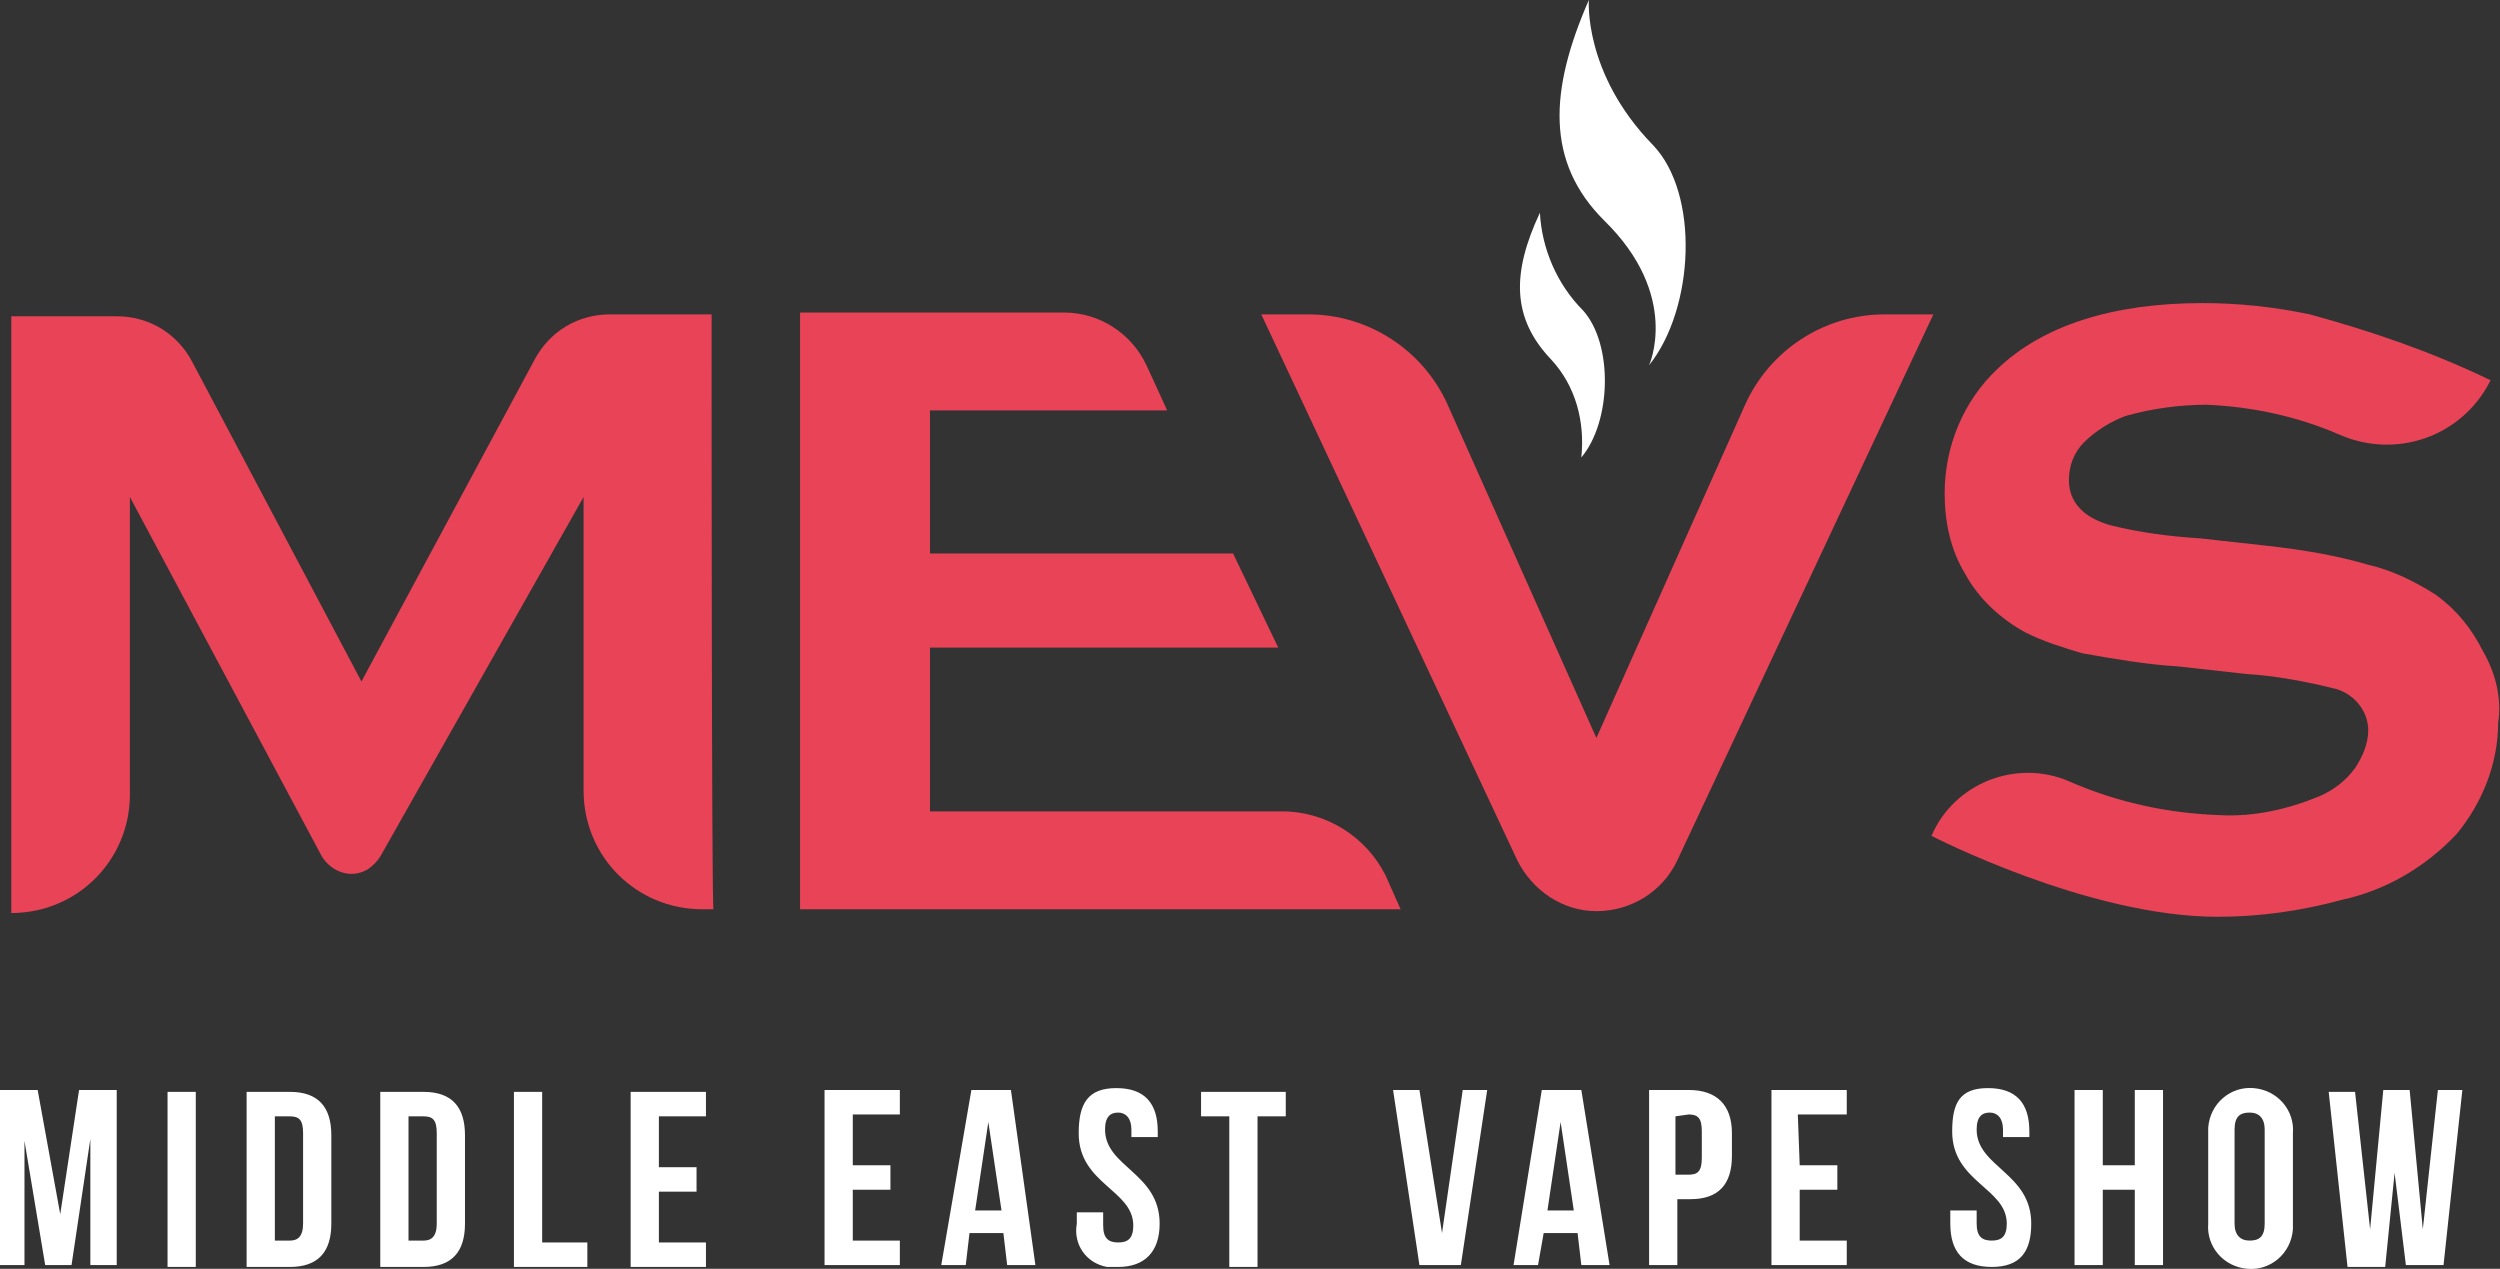
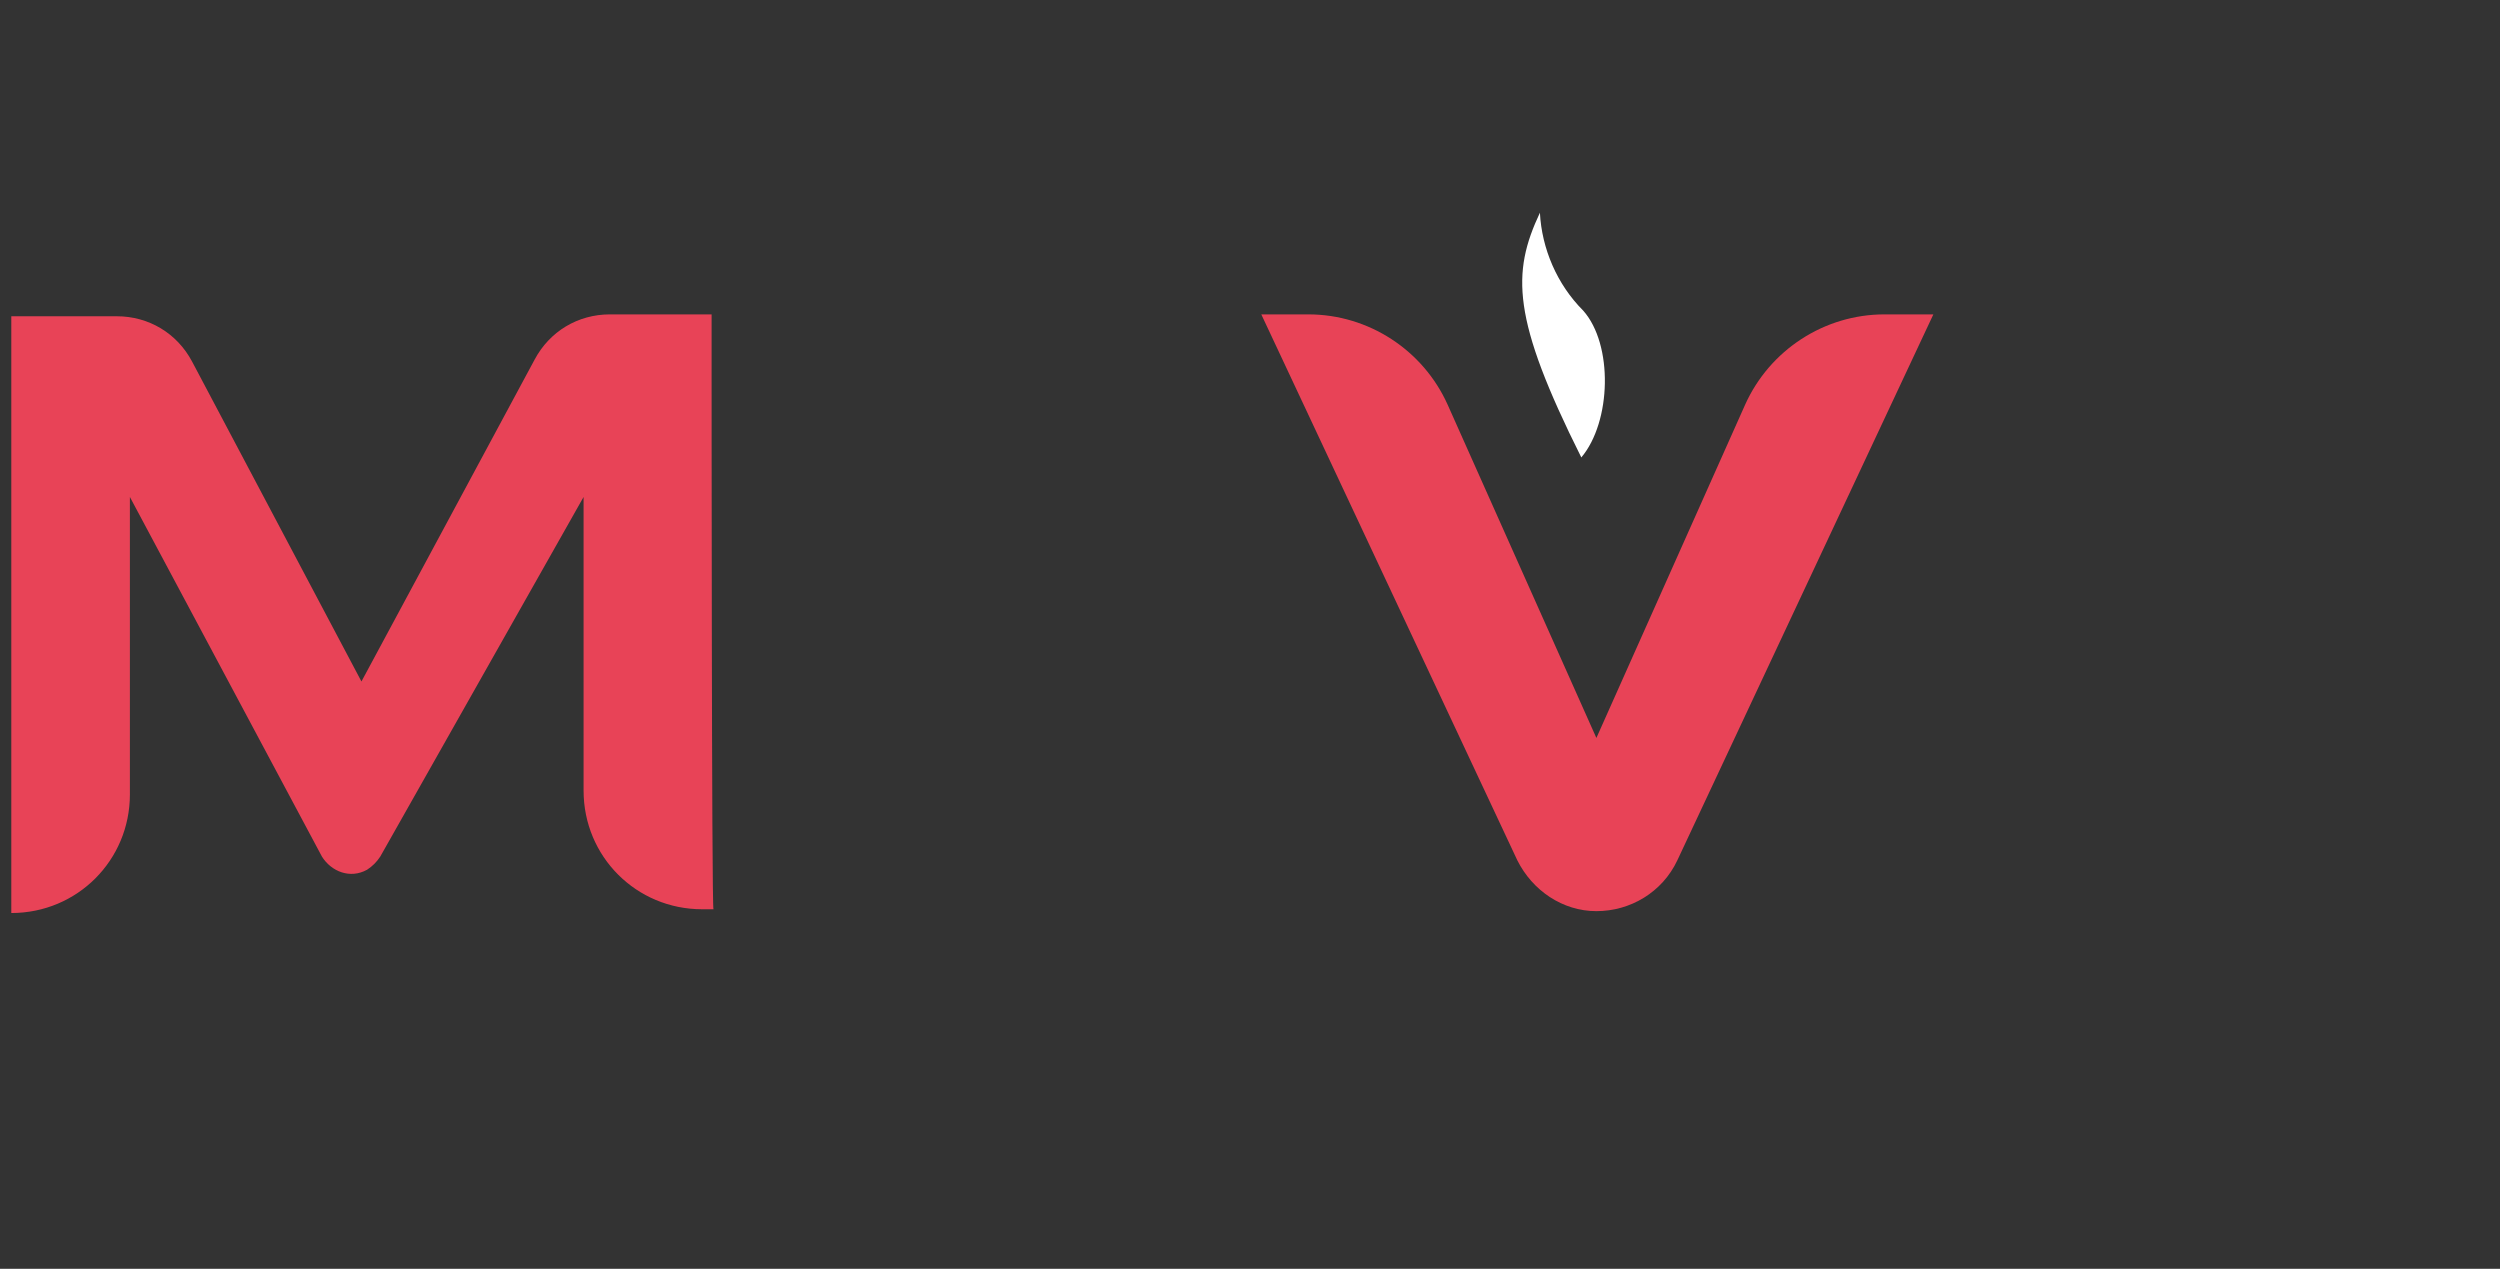
<svg xmlns="http://www.w3.org/2000/svg" version="1.1" id="Layer_1" x="0px" y="0px" viewBox="0 0 132.8 67.4" style="enable-background:new 0 0 132.8 67.4;" xml:space="preserve">
  <rect x="0" y="0" width="132.8" height="67.4" fill="#333333" stroke="none" />
  <style type="text/css">
	.st0{fill:#E84357;}
	.st1{fill:#FFFFFF;}
</style>
  <title>Asset 1</title>
  <g id="Layer_2_1_">
    <g id="Layer_1-2">
      <path class="st0" d="M37.8,19v-2.3h-5.4c-1.7,0-3.2,0.9-4,2.4l-9.2,17.1l-9-17c-0.8-1.5-2.3-2.4-4-2.4H0.6v31.7    c3.5,0,6.3-2.8,6.3-6.3c0,0,0,0,0-0.1V26.4l10.2,19.1c0.5,0.8,1.5,1.2,2.4,0.7c0.3-0.2,0.5-0.4,0.7-0.7l10.8-19.1V42    c0,3.5,2.8,6.3,6.3,6.3c0,0,0,0,0,0h0.6C37.8,48.3,37.8,19,37.8,19z" />
-       <path class="st0" d="M68.1,43.1H49.4v-8.7h18.5l-2.4-5H49.4v-7.6H62l-1.1-2.4c-0.8-1.7-2.5-2.8-4.4-2.8h-14v31.7h31.9l-0.8-1.8    C72.6,44.5,70.5,43.1,68.1,43.1" />
      <path class="st0" d="M100.1,16.7c-3.2,0-6.1,1.9-7.4,4.8l-7.9,17.7l-7.9-17.7c-1.3-2.9-4.2-4.8-7.4-4.8H67l13.6,29    c0.8,1.6,2.4,2.7,4.2,2.7l0,0c1.8,0,3.5-1,4.3-2.7l13.6-29L100.1,16.7z" />
-       <path class="st0" d="M131.9,34.6c-0.6-1.2-1.4-2.2-2.5-3c-1.1-0.7-2.3-1.3-3.6-1.6c-1.7-0.5-3.5-0.8-5.3-1l-3.6-0.4    c-1.6-0.1-3.2-0.3-4.8-0.7c-1.4-0.4-2.2-1.2-2.2-2.4c0-0.8,0.3-1.5,0.8-2c0.6-0.6,1.4-1.1,2.2-1.4c1.4-0.4,2.9-0.6,4.3-0.6    c2.4,0.1,4.8,0.6,7.1,1.6c3,1.3,6.5,0.1,8-2.9c-3.1-1.5-6.3-2.6-9.6-3.5c-1.9-0.4-3.8-0.6-5.7-0.6c-4.8,0-8.5,1.2-10.9,3.5    c-1.8,1.7-2.8,4.1-2.8,6.6c0,1.5,0.3,3,1.1,4.3c0.7,1.3,1.9,2.4,3.2,3.1c1,0.5,2,0.8,3,1.1c1.7,0.3,3.4,0.6,5.1,0.7l3.6,0.4    c1.6,0.1,3.2,0.4,4.8,0.8c1,0.3,1.7,1.2,1.7,2.2c0,0.7-0.3,1.4-0.7,2c-0.5,0.7-1.2,1.2-1.9,1.5c-1.7,0.7-3.5,1.1-5.3,1    c-2.8-0.1-5.5-0.7-8-1.8c-2.8-1.2-6.1,0.1-7.3,2.9c0,0,8.3,4.3,15.2,4.3c2.2,0,4.4-0.3,6.6-0.9c2.3-0.5,4.4-1.7,6.1-3.5    c1.4-1.7,2.2-3.8,2.2-5.9C132.9,37.2,132.6,35.8,131.9,34.6" />
-       <path class="st1" d="M127.8,67.2h2l1-9.3h-1.3l-0.8,7.4l-0.7-7.4h-1.4l-0.7,7.4l-0.8-7.3h-1.4l1,9.3h2l0.5-5L127.8,67.2z     M117.3,65c-0.1,1.2,0.8,2.3,2.1,2.4c1.2,0.1,2.3-0.8,2.4-2.1c0-0.1,0-0.2,0-0.3v-4.8c0.1-1.2-0.8-2.3-2.1-2.4    c-1.2-0.1-2.3,0.8-2.4,2.1c0,0.1,0,0.2,0,0.3V65z M118.7,60c0-0.7,0.3-0.9,0.8-0.9s0.8,0.3,0.8,0.9v5c0,0.7-0.3,0.9-0.8,0.9    s-0.8-0.3-0.8-0.9V60z M111.7,63.2h1.7v4h1.5v-9.3h-1.5v4h-1.7v-4h-1.5v9.3h1.5V63.2z M103.7,60.1c0,2.7,2.9,3,2.9,4.9    c0,0.7-0.3,0.9-0.8,0.9s-0.8-0.2-0.8-0.9v-0.7h-1.4V65c0,1.5,0.7,2.3,2.2,2.3s2.1-0.8,2.1-2.3c0-2.7-2.9-3-2.9-5    c0-0.7,0.3-0.9,0.7-0.9s0.7,0.3,0.7,0.9v0.4h1.4v-0.3c0-1.5-0.7-2.3-2.2-2.3S103.7,58.6,103.7,60.1 M95.5,59.2h2.6v-1.3h-4v9.3h4    v-1.3h-2.5v-2.7h2v-1.3h-2L95.5,59.2z M89.7,59.2c0.5,0,0.7,0.2,0.7,0.9v1.4c0,0.7-0.2,0.9-0.7,0.9H89v-3.1L89.7,59.2z M89.7,57.9    h-2.1v9.3h1.5v-3.5h0.7c1.5,0,2.2-0.8,2.2-2.3v-1.2C92,58.7,91.2,57.9,89.7,57.9 M82.9,59.6l0.7,4.7h-1.4L82.9,59.6z M84,57.9    h-2.1l-1.5,9.3h1.3l0.3-1.7h1.8l0.2,1.7h1.5L84,57.9z M75.4,57.9H74l1.4,9.3h2.2l1.4-9.3h-1.3l-1.1,7.6L75.4,57.9z M63.8,59.3h1.5    v8h1.5v-8h1.5v-1.3h-4.5V59.3z M57.3,60.2c0,2.7,2.9,3,2.9,4.9c0,0.7-0.3,0.9-0.8,0.9s-0.8-0.2-0.8-0.9v-0.7h-1.4V65    c-0.2,1.1,0.5,2.1,1.6,2.3c0.2,0,0.4,0,0.6,0c1.4,0,2.2-0.8,2.2-2.3c0-2.7-2.9-3-2.9-5c0-0.7,0.3-0.9,0.7-0.9s0.7,0.3,0.7,0.9v0.4    h1.4v-0.3c0-1.5-0.7-2.3-2.2-2.3S57.3,58.6,57.3,60.2 M52.5,59.6l0.7,4.7h-1.4L52.5,59.6z M53.7,57.9h-2.1L50,67.2h1.3l0.2-1.7    h1.8l0.2,1.7h1.5L53.7,57.9z M45.3,59.2h2.5v-1.3h-4v9.3h4v-1.3h-2.5v-2.7h2v-1.3h-2L45.3,59.2z M35,59.3h2.5v-1.3h-4v9.3h4v-1.3    H35v-2.7h2v-1.3h-2V59.3z M27.3,67.3h3.9v-1.3h-2.4v-8h-1.5L27.3,67.3z M22.5,59.3c0.5,0,0.7,0.2,0.7,0.9V65    c0,0.7-0.3,0.9-0.7,0.9h-0.8v-6.6L22.5,59.3z M20.2,67.3h2.3c1.5,0,2.2-0.8,2.2-2.3v-4.7c0-1.5-0.7-2.3-2.2-2.3h-2.3L20.2,67.3z     M15.4,59.3c0.5,0,0.7,0.2,0.7,0.9V65c0,0.7-0.3,0.9-0.7,0.9h-0.8v-6.6L15.4,59.3z M13.1,67.3h2.3c1.5,0,2.2-0.8,2.2-2.3v-4.7    c0-1.5-0.7-2.3-2.2-2.3h-2.3L13.1,67.3z M8.9,67.3h1.5v-9.3H8.9L8.9,67.3z M2,57.9H0v9.3h1.3v-6.6l1.1,6.6h1.4l1-6.7v6.7h1.4v-9.3    h-2l-1,6.6L2,57.9z" />
-       <path class="st1" d="M81.8,11.3c0.1,1.9,0.9,3.8,2.3,5.2c1.6,1.8,1.5,5.9-0.1,7.8c0.2-1.9-0.3-3.8-1.6-5.2    C80.3,16.9,80.3,14.5,81.8,11.3" />
-       <path class="st1" d="M84.4,0c0,0-0.3,3.9,3.4,7.7c2.5,2.6,2.2,8.7-0.2,11.7c0,0,1.7-3.7-2.4-7.7C82.1,8.6,82.3,4.8,84.4,0" />
+       <path class="st1" d="M81.8,11.3c0.1,1.9,0.9,3.8,2.3,5.2c1.6,1.8,1.5,5.9-0.1,7.8C80.3,16.9,80.3,14.5,81.8,11.3" />
    </g>
  </g>
</svg>